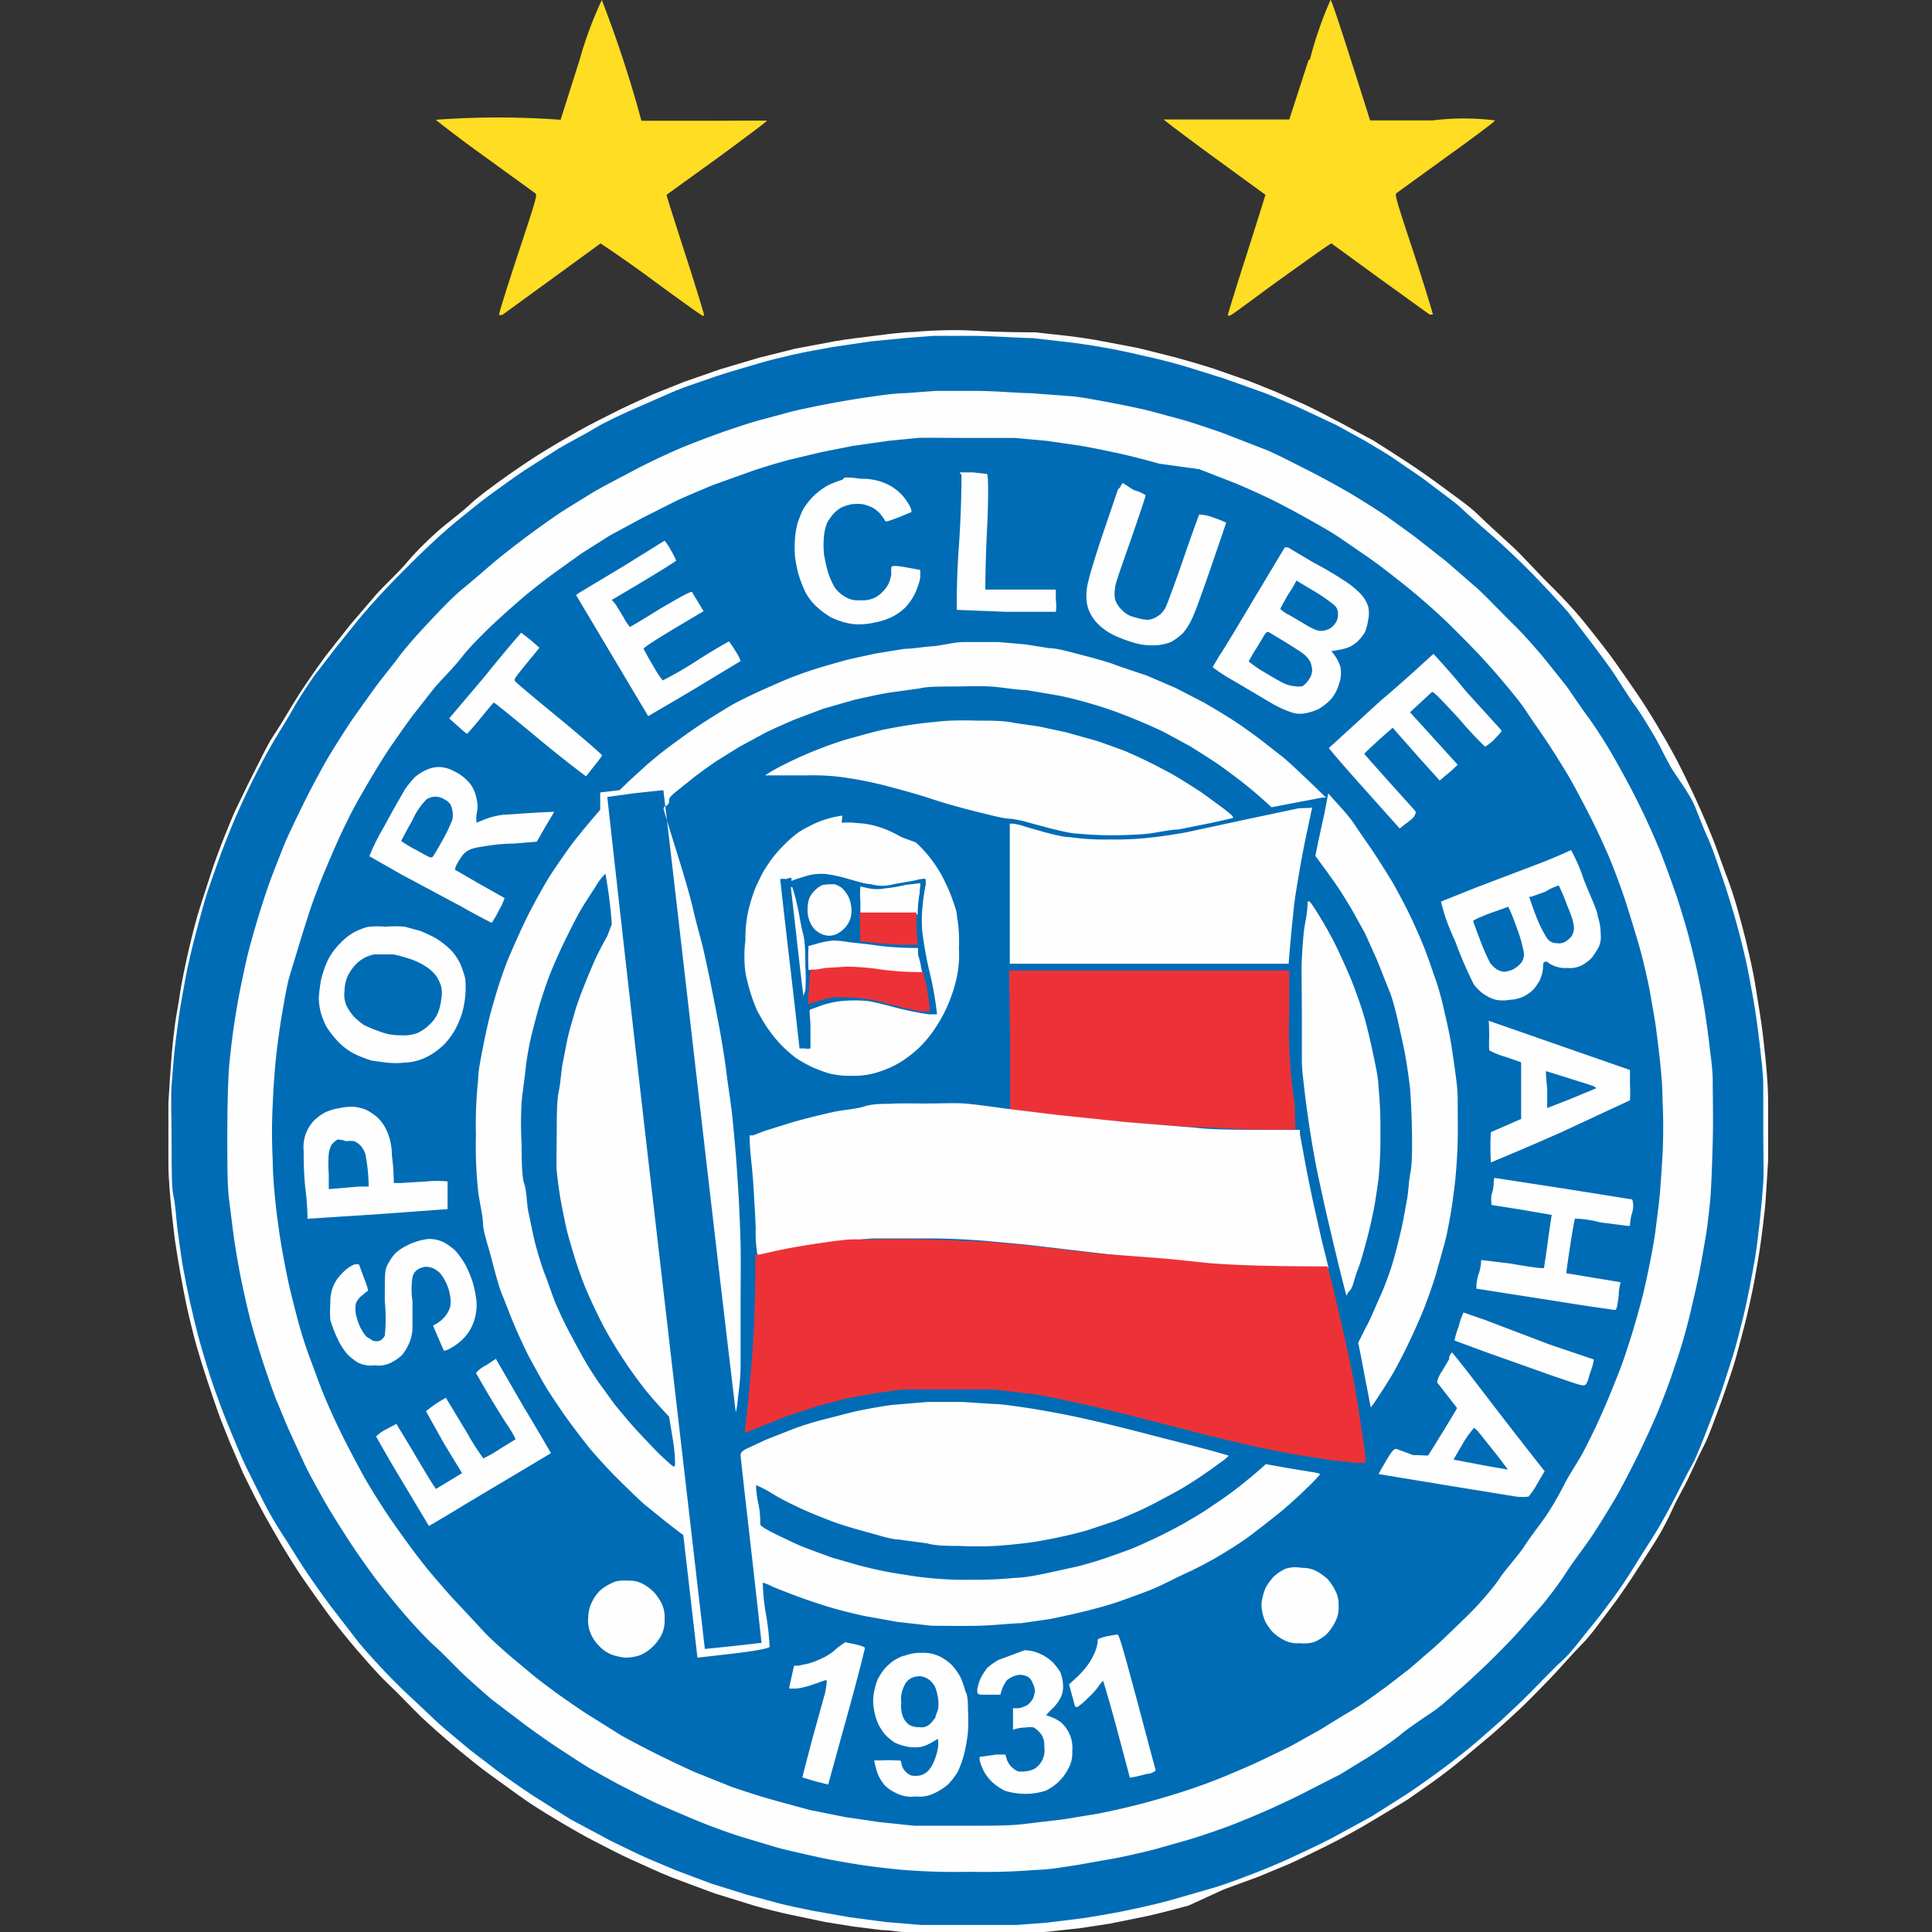
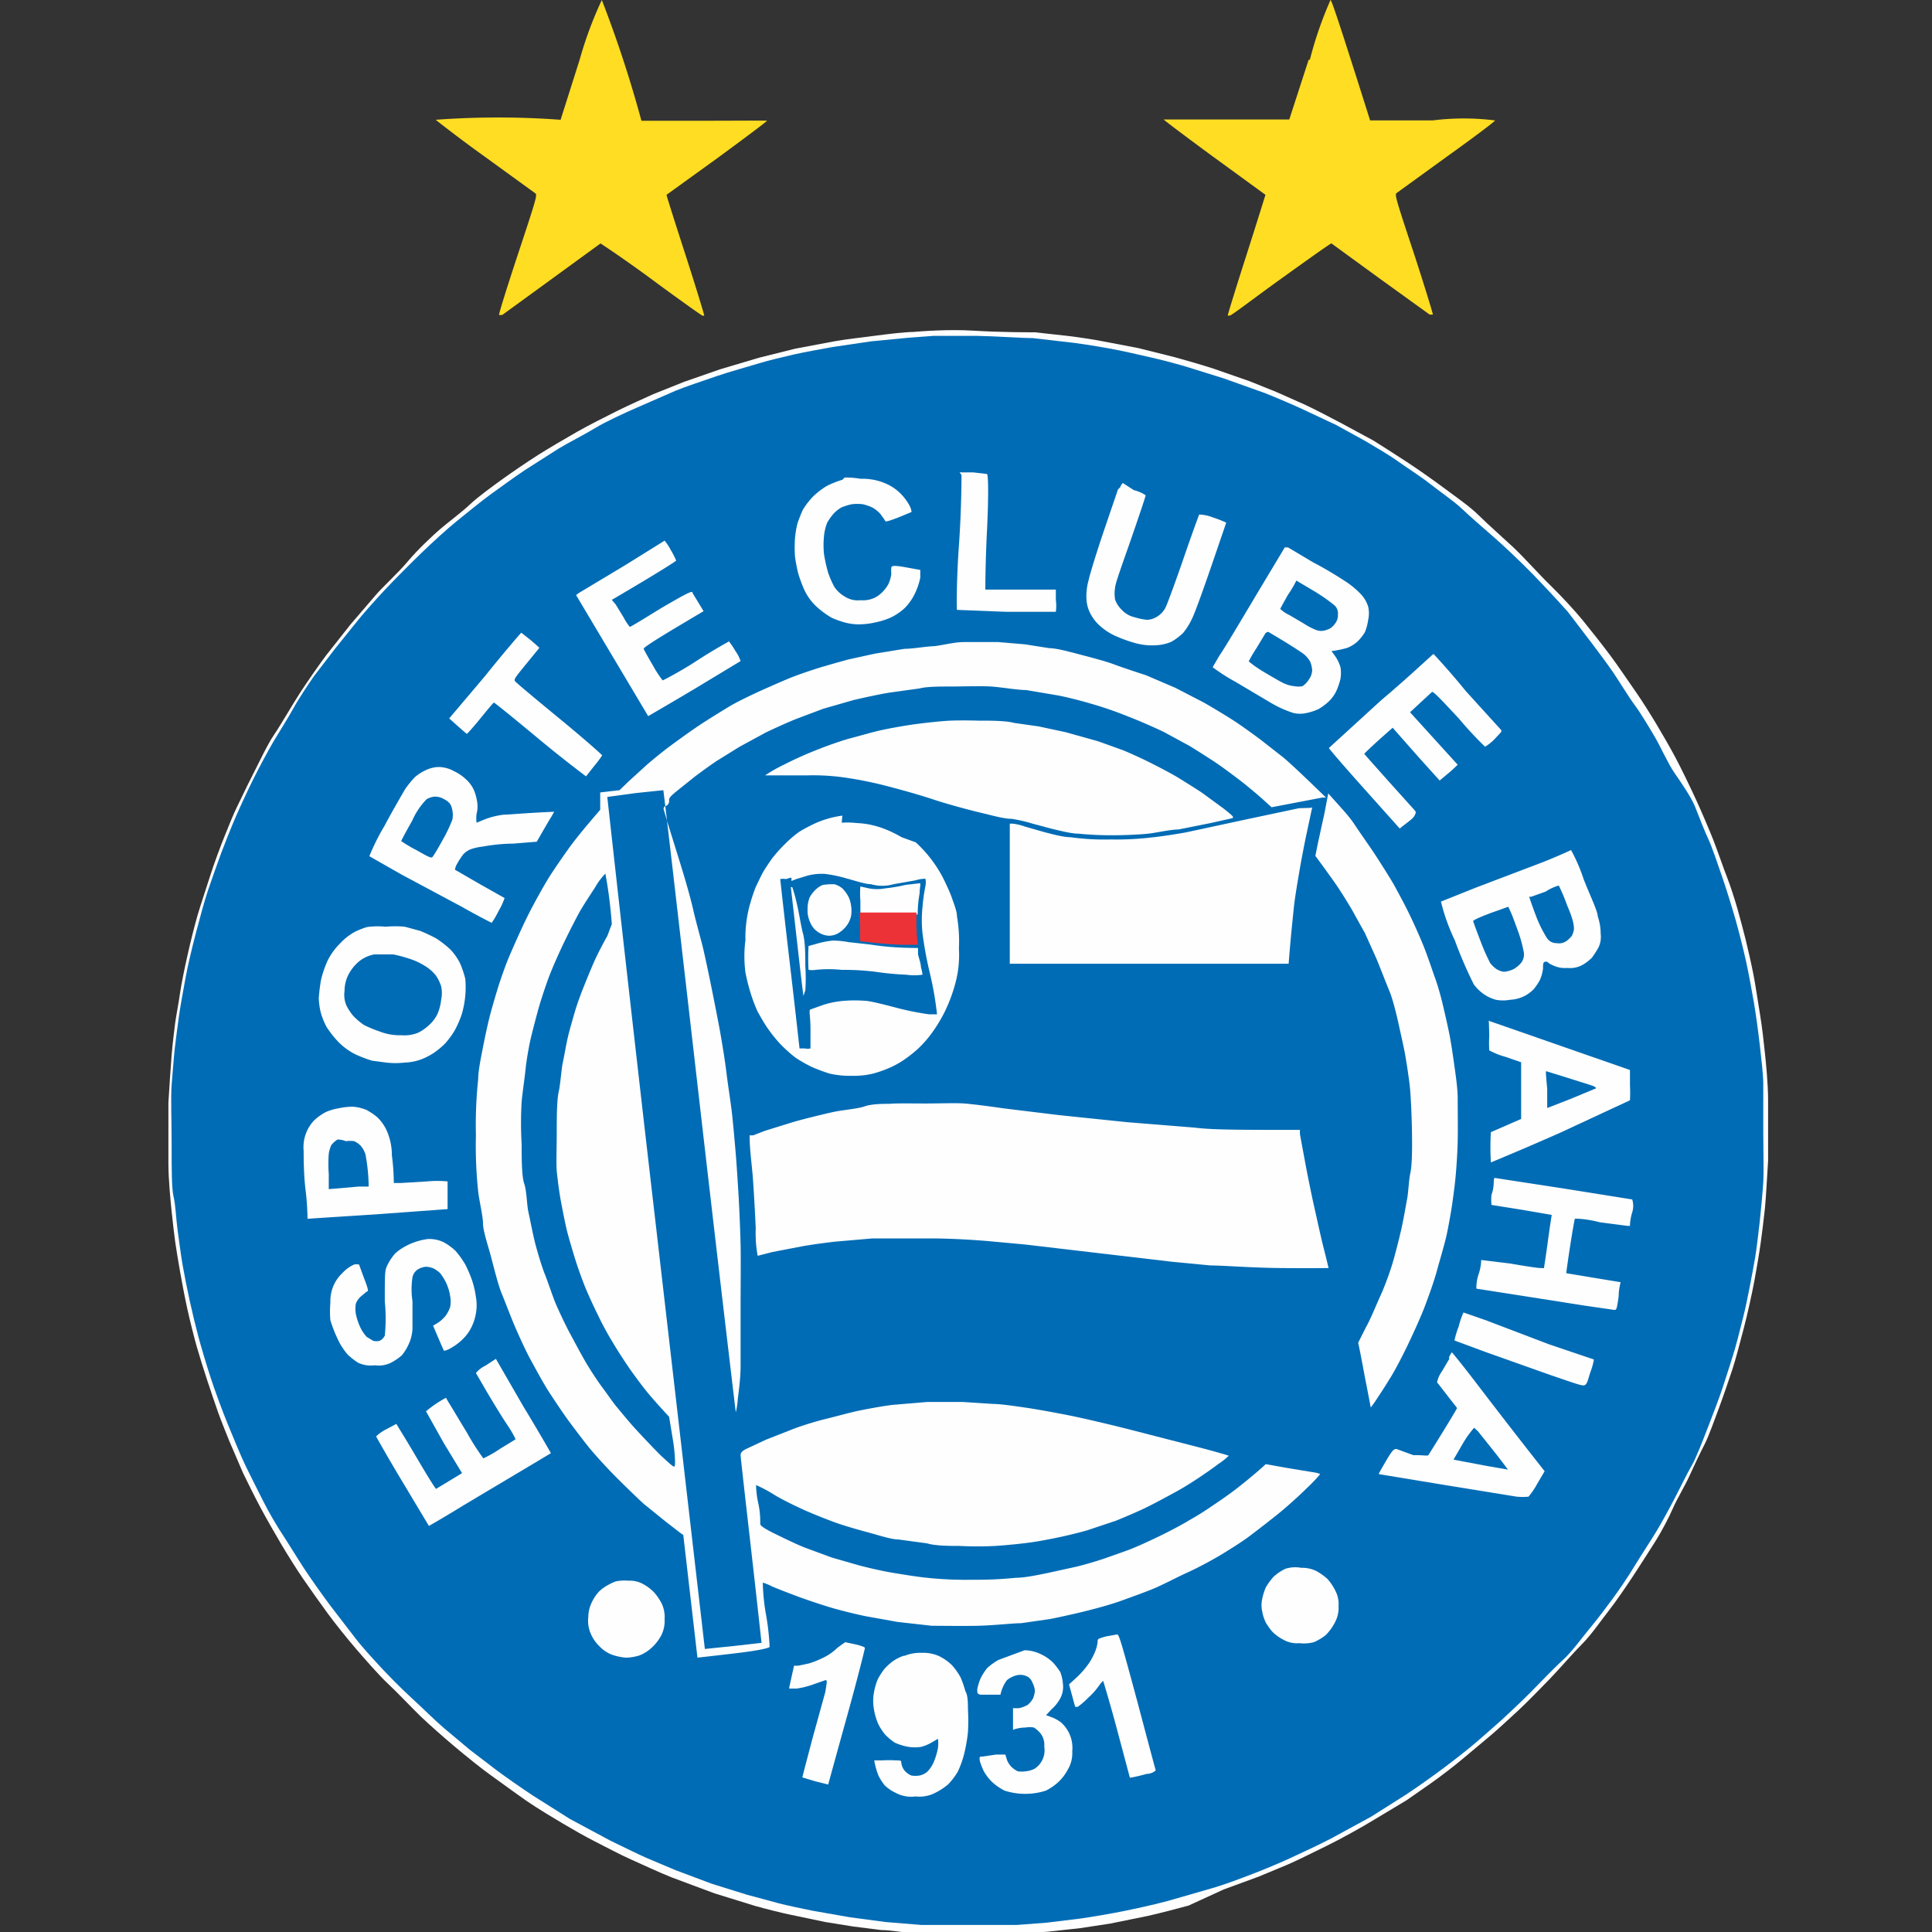
<svg xmlns="http://www.w3.org/2000/svg" width="60" height="60" viewBox="0 0 60 60">
  <rect x="0" y="0" width="60" height="60" fill="#333333" stroke="none" />
  <defs>
    <style>.cls-1{fill:#fedd22;}.cls-2,.cls-4{fill:#fefefe;}.cls-3{fill:#006cb5;}.cls-4{fill-rule:evenodd;}.cls-5{fill:#ed3237;}</style>
  </defs>
  <g id="Bahia">
    <path class="cls-1" d="M18,1.86l-.59,1.86a26.4,26.4,0,0,0-3.88,0s.68.54,1.49,1.12L16.62,6c.07.05.06.1-.54,1.91-.33,1-.6,1.86-.58,1.87s.05,0,.1,0l1.54-1.12,1.51-1.1s.69.45,1.57,1.1,1.56,1.13,1.59,1.14.05,0,.06,0-.25-.86-.58-1.88-.6-1.87-.59-1.87l1.58-1.14c.86-.63,1.55-1.15,1.54-1.16s-.9,0-2,0H19.92A37.38,37.38,0,0,0,18.69,0,12,12,0,0,0,18,1.86Zm22.64,0-.6,1.85c-3,0-3.88,0-3.9,0s.68.53,1.54,1.16L39.3,6.05s-.26.84-.59,1.87-.59,1.87-.58,1.88,0,0,.06,0,.74-.53,1.59-1.14,1.55-1.11,1.57-1.1l1.51,1.1L44.4,9.77c.05,0,.09,0,.1,0s-.25-.86-.58-1.87c-.6-1.81-.61-1.86-.54-1.91l1.56-1.13c.81-.58,1.49-1.09,1.49-1.12a7.75,7.75,0,0,0-1.94,0H42.55C41.54.54,41.35,0,41.32,0A11.87,11.87,0,0,0,40.68,1.85Z" />
    <path class="cls-2" d="M28.35,10.31c-.24,0-.74.06-1.12.11s-1,.12-1.32.18l-1.22.23-1.12.28-1.21.36-1.12.39-.95.38c-.26.12-.76.34-1.1.51s-.9.45-1.25.65-.9.52-1.23.73-.83.55-1.12.76-.76.55-1,.78-.7.57-.93.77-.69.63-1,1-.79.8-1,1.05l-.78.91-.75.95c-.21.28-.58.81-.82,1.18s-.6,1-.8,1.29-.49.91-.67,1.26-.4.82-.49,1-.26.6-.38.9-.32.83-.43,1.18-.3.91-.4,1.25-.24.91-.32,1.27-.19.88-.23,1.17-.12.7-.15.92-.08.65-.11,1-.07,1-.1,1.48c0,.72,0,1.16,0,1.88,0,.52.07,1.19.1,1.49s.08.72.11.94.1.63.15.92.15.82.23,1.18.21.88.29,1.16.23.76.33,1.06.25.75.34,1,.24.62.34.87l.43,1c.14.29.38.77.54,1.07s.45.81.64,1.13.49.8.69,1.09.54.77.76,1.07.62.8.88,1.1.69.8,1,1.09.73.74,1,1,.76.69,1.07.95.8.66,1.11.88.81.59,1.13.81.82.52,1.09.68.72.42,1,.56.78.41,1.12.56.91.42,1.27.56,1,.37,1.34.5l1.26.39c.32.09.83.22,1.13.28l1.05.22.87.14.87.11c.28,0,.72.08,1,.1l1.2.05c.39,0,1.09,0,1.57,0l1.41-.1,1-.11.92-.14,1.18-.24c.36-.08.93-.23,1.26-.32L38,58.68l1.09-.4.89-.37c.24-.1.78-.37,1.21-.58s1.1-.58,1.49-.82l1-.6.76-.53c.27-.19.73-.54,1-.77l.86-.72c.19-.16.56-.5.83-.75s.71-.7,1-1,.71-.79,1-1.08.62-.77.84-1.05.56-.78.77-1.1.51-.79.68-1.06.4-.7.53-1,.37-.69.51-1,.36-.77.48-1,.32-.79.45-1.14.31-.88.41-1.18.25-.88.36-1.3.25-1.06.32-1.43.16-.91.2-1.2.1-.77.13-1.06.07-1,.1-1.49c0-.72,0-1.16,0-1.88,0-.52-.07-1.19-.1-1.48s-.09-.83-.15-1.18-.14-.92-.21-1.27-.18-.83-.24-1.07-.17-.66-.25-.94-.23-.75-.33-1-.29-.81-.42-1.14-.37-.89-.54-1.26-.45-.95-.63-1.29-.46-.82-.61-1.07-.43-.7-.64-1-.56-.82-.8-1.14-.62-.8-.84-1.07-.66-.75-1-1.08S47.31,17.29,47,17s-.81-.73-1.08-1-.75-.6-1.07-.84-.86-.62-1.2-.84-.79-.51-1-.64l-1-.54c-.32-.17-.82-.43-1.12-.57l-.9-.4-.82-.33-1.12-.39c-.37-.12-.92-.28-1.22-.36l-1.12-.28-1.1-.21c-.29-.06-.79-.13-1.11-.17l-1-.11c-.23,0-1.08,0-1.89-.05S28.59,10.29,28.35,10.31Z" />
    <path class="cls-3" d="M29,10.43l-.8.06-1.14.11-1.22.18c-.34.06-.88.16-1.19.23s-.81.19-1.1.28-.88.25-1.29.39-1,.34-1.27.45l-1.19.52c-.37.16-1,.45-1.31.64s-.86.47-1.14.64l-1.05.67c-.3.2-.77.54-1.06.75s-.75.59-1.05.83-.79.69-1.11,1-.82.81-1.13,1.14-.7.77-.88,1l-.66.82L9.75,21c-.18.26-.47.69-.64,1s-.44.73-.6,1-.45.81-.63,1.17-.43.9-.56,1.2-.33.8-.45,1.12-.3.84-.41,1.16-.27.92-.38,1.34-.25,1-.32,1.39-.16.87-.2,1.16-.1.74-.13,1-.07.79-.1,1.16,0,1.11,0,1.85,0,1.37.06,1.61.08.7.12,1,.11.83.16,1.12.15.79.22,1.11.19.82.27,1.12.25.87.38,1.27.37,1.05.53,1.44.41,1,.56,1.31.41.82.56,1.12.42.76.58,1,.47.75.68,1.07.58.84.82,1.16.59.76.77,1,.52.61.75.86.66.69,1,1,.75.72,1,.93l.8.67.85.65c.27.2.77.55,1.12.78l1.14.72,1.25.67c.41.2.92.45,1.13.54l.9.38,1.12.42,1.09.34,1,.27c.27.07.75.17,1.05.23l1.14.2,1.12.15,1.1.09c.32,0,1,0,1.53,0s1.17,0,1.46,0l.92-.07,1.06-.13c.35-.05.93-.15,1.28-.22s1-.21,1.4-.32,1-.29,1.39-.4.91-.31,1.25-.44.87-.35,1.17-.49.89-.41,1.29-.62l1.23-.67,1.09-.69c.32-.21.84-.58,1.16-.82s.77-.59,1-.79.6-.52.81-.71.61-.57.89-.85.71-.74,1-1,.63-.74.85-1,.54-.69.71-.92.47-.67.67-1,.51-.8.68-1.08.43-.76.58-1.05.38-.76.52-1,.36-.82.5-1.18.36-.93.47-1.27.28-.86.37-1.17.2-.77.26-1,.15-.67.2-.93.13-.68.17-.92.1-.74.14-1.1.09-.91.11-1.23,0-1,0-1.52,0-1.2,0-1.52-.07-.87-.11-1.23-.12-.95-.18-1.3-.17-.95-.25-1.31-.22-.91-.31-1.23-.27-.91-.41-1.32-.34-1-.45-1.23-.29-.7-.41-1S52.2,24.29,52,24s-.43-.81-.6-1.1-.45-.76-.63-1-.47-.72-.66-1-.49-.68-.68-.93L48.69,19c-.23-.26-.72-.79-1.09-1.17s-.91-.89-1.21-1.15-.77-.67-1-.89-.75-.58-1-.78-.75-.52-1-.7-.73-.46-1-.62l-.89-.49-1-.47c-.32-.15-.86-.38-1.21-.52L38,11.75l-1.09-.34c-.29-.09-.74-.21-1-.27s-.77-.18-1.16-.26-1-.18-1.38-.23l-1.3-.15c-.35,0-1.14-.06-1.76-.07Z" />
-     <path class="cls-2" d="M29.06,12.14l-.94.07c-.37,0-.91.09-1.2.13s-.82.13-1.19.2-.9.18-1.18.25l-1.07.29c-.31.09-.85.27-1.21.4s-.91.34-1.21.47-.93.42-1.36.65-1.06.55-1.38.75-.79.48-1.05.66-.71.5-1,.72-.73.56-.94.74-.66.57-1,.85-.8.78-1.1,1.1-.68.75-.86,1-.53.66-.77,1-.61.84-.81,1.15-.5.78-.66,1.06-.49.89-.72,1.36S8.92,26,8.82,26.25s-.29.73-.41,1.05-.29.85-.39,1.18-.24.82-.31,1.1-.18.79-.25,1.14-.17.94-.22,1.31-.11.89-.13,1.17-.05,1-.05,2c0,1.15,0,1.63.06,2.1s.11.9.16,1.24.14.85.2,1.15.18.84.27,1.2.28,1,.43,1.45.34,1,.44,1.23.26.64.38.9.32.7.46,1,.41.78.6,1.12.54.89.76,1.23.6.88.84,1.2.65.82.9,1.11.68.76.95,1,.7.7.94.92.62.56.85.75l1,.76c.3.22.79.57,1.1.77s.73.48.94.6.65.37,1,.55.9.46,1.27.62.95.41,1.28.54.83.31,1.09.39.76.23,1.1.33,1,.24,1.35.32,1,.19,1.33.24.92.12,1.27.15a20.34,20.34,0,0,0,2.09.06,20.23,20.23,0,0,0,2.08-.06c.35,0,.91-.1,1.25-.15l1.24-.22c.35-.07.88-.19,1.18-.27l1.09-.31c.3-.09.83-.27,1.18-.4s.92-.37,1.28-.53.91-.42,1.21-.58l1-.51.88-.54c.28-.18.75-.49,1-.7s.72-.52,1-.71.58-.48.79-.66.61-.55.89-.82.69-.69.92-.94l.78-.88c.2-.24.53-.67.74-1s.56-.78.79-1.12.53-.84.7-1.12.48-.88.71-1.34.51-1.08.64-1.39.32-.8.42-1.09.25-.74.33-1,.2-.7.27-1,.19-.8.27-1.2.18-1,.22-1.23.1-.76.13-1.07.06-1.07.08-1.82,0-1.51,0-1.89-.07-.83-.1-1.1-.1-.79-.16-1.16-.17-.92-.24-1.23-.19-.81-.27-1.1-.24-.83-.36-1.18-.33-.93-.47-1.29-.38-.89-.52-1.19-.38-.77-.53-1.05-.41-.75-.59-1.05-.48-.76-.66-1-.47-.68-.65-.93l-.72-.9c-.22-.26-.62-.72-.91-1s-.77-.79-1.09-1.09l-1-.87-.94-.74c-.3-.22-.75-.55-1-.72s-.73-.47-1.05-.66-.94-.53-1.38-.75-1-.52-1.36-.65l-1.21-.47c-.36-.13-.91-.31-1.21-.4l-1.07-.29c-.28-.07-.81-.18-1.18-.25s-.9-.17-1.19-.2L32,12.21c-.35,0-1.1-.07-1.67-.07Z" />
    <path class="cls-3" d="M28.5,13.6l-.91.09-1.12.16-1,.2-1,.24c-.3.08-.8.23-1.12.34l-1.2.43c-.34.14-.86.36-1.16.5l-1.05.53-1,.54-.87.55-.92.66c-.28.21-.68.52-.89.7s-.62.54-.92.82-.77.75-1,1.05-.66.73-.84.94l-.69.88c-.21.28-.5.7-.66.93s-.4.62-.55.87-.4.68-.55.95-.39.76-.53,1.07-.35.8-.47,1.09-.29.74-.38,1-.24.74-.32,1S9.09,30,9,30.29s-.18.85-.24,1.19-.14.93-.18,1.29-.09,1-.11,1.52a17,17,0,0,0,0,1.75c0,.49.07,1.18.11,1.53s.12.9.18,1.24.16.86.23,1.16.2.81.29,1.14.24.79.32,1,.26.71.4,1.07.43,1,.64,1.42.52,1,.67,1.27.45.75.66,1.07.57.82.79,1.12.52.68.65.83.4.47.6.69.61.65.93,1,.74.71.95.89l.66.55c.14.12.45.35.68.52s.68.48,1,.69l1.07.67c.27.15.82.44,1.23.64s.95.46,1.21.56l1,.4c.3.1.84.28,1.2.38s.91.25,1.21.33l1.09.22,1.09.16,1.07.11c.27,0,1,0,1.64,0,.78,0,1.36,0,1.81-.06l1.18-.14,1.09-.18c.32-.06.89-.19,1.28-.29s1-.28,1.4-.41.94-.33,1.25-.46.81-.34,1.12-.49.76-.36,1-.49l.86-.48c.22-.14.66-.41,1-.61s.74-.51,1-.69l.75-.58.74-.64c.24-.21.71-.67,1.05-1s.81-.87,1-1.16.59-.72.77-1,.46-.64.63-.88.43-.68.59-1,.41-.69.55-.94.33-.64.44-.87.28-.62.39-.88.29-.71.4-1,.26-.76.35-1.05.23-.79.31-1.1.19-.83.25-1.14.14-.74.17-1,.08-.62.11-.89.07-.89.1-1.38a17.42,17.42,0,0,0,0-1.77c0-.49-.07-1.11-.1-1.37s-.08-.67-.11-.89-.11-.65-.17-1-.18-.86-.27-1.21-.29-1-.45-1.51-.39-1.11-.52-1.43-.39-.88-.58-1.26-.48-.93-.65-1.23-.49-.81-.7-1.13-.52-.75-.68-1-.46-.61-.66-.85-.61-.71-.89-1-.76-.78-1.06-1.06-.78-.7-1.08-.94-.78-.62-1.09-.84-.77-.53-1-.69-.67-.41-.92-.55-.74-.41-1.1-.59-.91-.43-1.23-.56l-1.13-.44L36,14.4c-.35-.1-.89-.24-1.21-.31s-.85-.18-1.19-.24l-1.1-.16-1-.09c-.28,0-1,0-1.58,0S28.72,13.59,28.5,13.6Z" />
    <path class="cls-2" d="M29.86,14.75c0,.09,0,1.07-.08,2.19s-.07,2-.06,2l1.52.06c1.34,0,1.52,0,1.55,0a1.36,1.36,0,0,0,0-.37v-.32c-.35,0-.84,0-1.32,0s-.87,0-.87,0,0-.81.05-1.79.05-1.79,0-1.8l-.43-.05-.42,0m-3.64.23a3,3,0,0,0-.48.19,2.46,2.46,0,0,0-.42.32,2.4,2.4,0,0,0-.32.41c-.06.12-.13.31-.17.42a2.86,2.86,0,0,0-.08.47,3.84,3.84,0,0,0,0,.58,4.83,4.83,0,0,0,.1.52,4.18,4.18,0,0,0,.19.51,1.65,1.65,0,0,0,.39.53,2.67,2.67,0,0,0,.45.33,2.86,2.86,0,0,0,.41.15,1.68,1.68,0,0,0,.45.06,2.34,2.34,0,0,0,.5-.06,2.26,2.26,0,0,0,.5-.16,1.76,1.76,0,0,0,.41-.28,1.66,1.66,0,0,0,.32-.45,2.11,2.11,0,0,0,.17-.5c0-.13,0-.24,0-.24l-.44-.08c-.33-.06-.44-.06-.46,0a1.3,1.3,0,0,0,0,.21,1.11,1.11,0,0,1-.09.31,1.08,1.08,0,0,1-.18.24.89.89,0,0,1-.24.18.84.84,0,0,1-.44.08.75.75,0,0,1-.49-.11,1,1,0,0,1-.32-.29,2.74,2.74,0,0,1-.2-.45,4.93,4.93,0,0,1-.13-.58,2.74,2.74,0,0,1,0-.56,1.52,1.52,0,0,1,.1-.42,1.79,1.79,0,0,1,.2-.28,1.06,1.06,0,0,1,.24-.19,1.74,1.74,0,0,1,.32-.1,1.4,1.4,0,0,1,.35,0,1.66,1.66,0,0,1,.29.1,1,1,0,0,1,.25.2c.05.07.12.16.14.2s0,.07.42-.09l.41-.17a.56.56,0,0,0-.07-.21,1.67,1.67,0,0,0-.26-.35,1.54,1.54,0,0,0-.36-.27,1.79,1.79,0,0,0-.89-.2A2.69,2.69,0,0,0,26.23,14.83Zm8.56.3-.44,1.29c-.22.65-.43,1.33-.47,1.52a1.85,1.85,0,0,0-.07.58,1.1,1.1,0,0,0,.11.44,1.35,1.35,0,0,0,.27.37,1.88,1.88,0,0,0,.5.34,4.39,4.39,0,0,0,.63.23,1.91,1.91,0,0,0,.62.07,1.38,1.38,0,0,0,.51-.11,1.88,1.88,0,0,0,.36-.27,2.1,2.1,0,0,0,.29-.47c.08-.16.34-.88.59-1.61s.46-1.34.46-1.35a3.7,3.7,0,0,0-.41-.16,1.23,1.23,0,0,0-.43-.09s-.23.62-.48,1.35-.5,1.4-.55,1.51a.69.69,0,0,1-.26.3.65.65,0,0,1-.32.11,1.92,1.92,0,0,1-.39-.08.76.76,0,0,1-.4-.23.8.8,0,0,1-.21-.32,1.14,1.14,0,0,1,0-.37c0-.12.25-.8.5-1.52s.45-1.32.45-1.35a1.23,1.23,0,0,0-.37-.16L34.87,15S34.81,15.06,34.79,15.13ZM19.37,17.58l-1.4.84-.08.06,2.24,3.76s.64-.37,1.43-.84L23,20.53a1.19,1.19,0,0,0-.16-.31,2.68,2.68,0,0,0-.2-.3s-.48.26-1,.6-1.05.61-1.06.61a3.11,3.11,0,0,1-.3-.46c-.15-.25-.28-.49-.29-.52s.24-.2.92-.61l.94-.56-.34-.56c0-.08-.06-.07-1,.48-.5.31-.93.57-.95.57a1.65,1.65,0,0,1-.19-.29l-.25-.41L19,18.63c1.57-.92,2-1.21,2-1.22a2.52,2.52,0,0,0-.17-.33,1.65,1.65,0,0,0-.19-.29S20.08,17.14,19.37,17.58ZM39,18.5c-.5.84-1,1.68-1.13,1.86l-.21.36a5.68,5.68,0,0,0,.7.45l1.13.67a3.42,3.42,0,0,0,.67.3.9.9,0,0,0,.43,0,1.69,1.69,0,0,0,.36-.12,1.78,1.78,0,0,0,.32-.24,1.11,1.11,0,0,0,.24-.34,2.17,2.17,0,0,0,.12-.36,1.17,1.17,0,0,0,0-.36,1.27,1.27,0,0,0-.17-.35l-.11-.15a3,3,0,0,0,.49-.1,1.08,1.08,0,0,0,.3-.18,1.42,1.42,0,0,0,.25-.31,1.64,1.64,0,0,0,.1-.38.93.93,0,0,0,0-.41,1,1,0,0,0-.22-.38,2.65,2.65,0,0,0-.48-.4c-.18-.12-.61-.39-1-.59L40,17,39.9,17" />
    <path class="cls-3" d="M40,18.47c-.13.23-.24.43-.24.44a1,1,0,0,0,.28.19l.46.27a2.09,2.09,0,0,0,.36.19.45.45,0,0,0,.34,0,.44.44,0,0,0,.25-.18.41.41,0,0,0,.1-.3.33.33,0,0,0-.13-.3,5.24,5.24,0,0,0-.64-.44l-.52-.31S40.16,18.24,40,18.47Zm-.69,1.18-.29.48a4.3,4.3,0,0,0-.24.41,3.46,3.46,0,0,0,.44.31c.25.15.54.32.65.37a1,1,0,0,0,.33.09.66.66,0,0,0,.25,0,.68.68,0,0,0,.2-.21.51.51,0,0,0,.1-.3.92.92,0,0,0-.06-.25.87.87,0,0,0-.18-.22c-.07-.06-.35-.24-.61-.4l-.5-.3S39.36,19.61,39.33,19.65Z" />
    <path class="cls-4" d="M16.19,19.65l.28.22c.15.13.28.24.28.25l-.4.49c-.36.44-.4.49-.35.55s.65.56,1.38,1.16,1.32,1.12,1.32,1.14a3.29,3.29,0,0,1-.24.32l-.26.33s-.66-.49-1.43-1.13-1.41-1.16-1.43-1.16-.2.22-.42.49-.41.48-.42.48-.14-.11-.55-.48L15.06,21C15.67,20.24,16.18,19.65,16.19,19.65Zm13.74.29c.31,0,.79,0,1.07,0l.83.07.76.12c.24,0,.69.13,1,.21s.79.21,1,.29.69.24,1,.34l.91.39.89.46c.26.15.68.4.94.57s.63.44.83.59l.69.54c.18.15.55.49,1.33,1.25l-.12,0-1.57.3-.31-.28c-.17-.15-.48-.41-.69-.57s-.57-.43-.8-.58-.56-.36-.74-.47l-.81-.44c-.27-.13-.77-.35-1.11-.48a11.48,11.48,0,0,0-1.16-.4c-.3-.09-.74-.2-1-.25l-1-.17c-.28,0-.77-.09-1.1-.11s-.87,0-1.21,0-.79,0-1,.06l-.94.13c-.31.05-.81.16-1.11.23l-.94.27-.85.32c-.25.1-.67.29-.94.42l-.81.44-.71.44c-.21.14-.51.36-.67.48l-.55.44c-.22.18-.27.23-.26.32a.16.16,0,0,1-.1.16c-.05,0-.08.07-.07.1s.08.28.16.54.25.8.37,1.19.3,1,.39,1.4.24.91.31,1.21.19.87.27,1.27.2,1,.26,1.34.15.89.19,1.23.13.9.17,1.25.09.92.12,1.28.07,1,.09,1.34.05,1.05.06,1.49,0,1.29,0,1.9S23,42,23,42.42s-.07.86-.09,1.06a2.16,2.16,0,0,1-.06.38h0s-.52-4.35-1.13-9.66-1.11-9.65-1.12-9.66l-.86.09-.88.12s.66,6,1.5,13.23l1.53,13.23.88-.09.88-.1s-.14-1.29-.32-2.87S23,45.25,23,45.2s0-.12.19-.21l.6-.28.84-.33c.23-.09.67-.23,1-.31s.79-.21,1.09-.27.74-.14,1-.17l1.07-.09c.35,0,.85,0,1.12,0l.92.06c.24,0,.71.07,1.05.12s.94.16,1.34.24,1.26.28,1.92.45l2.1.54c.5.13.91.25.92.26a2.13,2.13,0,0,1-.33.26c-.18.14-.46.33-.61.43s-.43.28-.63.39-.62.34-.94.5-.78.35-1,.44l-.87.29c-.23.07-.61.16-.84.21s-.64.13-.92.17-.78.09-1.1.11a10.84,10.84,0,0,1-1.13,0c-.29,0-.74,0-1-.08l-.89-.12c-.22,0-.64-.14-.94-.22s-.75-.21-1-.3-.68-.26-.95-.38-.75-.35-1-.51a4.17,4.17,0,0,0-.53-.28s0,.26.07.57.06.6.06.64.08.12.47.31.66.32.91.42l.84.31.87.25c.27.07.7.17,1,.22s.73.12,1,.15a11.38,11.38,0,0,0,1.51.07A11.76,11.76,0,0,0,31.54,49c.3,0,.75-.1,1-.15l.91-.2c.24-.06.62-.17.85-.25s.57-.2.76-.27.61-.26.92-.41.75-.38.94-.5a8.92,8.92,0,0,0,.78-.49c.23-.15.58-.4.78-.56s.47-.37.83-.7l.67.12.85.14a.57.57,0,0,1,.17.05,4.93,4.93,0,0,1-.42.44c-.22.22-.62.58-.88.79s-.66.52-.9.7-.64.43-.89.58-.67.38-1,.53-.73.36-1,.48-.78.3-1.11.42-.86.26-1.19.34-.79.18-1,.22l-.9.13c-.26,0-.86.07-1.34.08s-1.09,0-1.43,0l-1.07-.12-1-.18c-.29-.06-.78-.18-1.08-.27s-.78-.25-1.07-.36-.63-.24-.76-.3a1.54,1.54,0,0,0-.27-.11s0,.45.1,1,.11,1,.11,1-.07.08-1.11.2l-1.13.13-.44-3.81-.1-.07-.44-.34L20,46.71c-.19-.17-.58-.55-.87-.84s-.67-.71-.84-.92-.45-.58-.62-.81-.45-.65-.62-.91-.41-.71-.57-1-.38-.78-.5-1.06-.3-.76-.4-1-.24-.79-.32-1.1S15,38.23,15,38s-.12-.72-.15-1a13.36,13.36,0,0,1-.07-1.74,13.47,13.47,0,0,1,.07-1.74c0-.28.1-.74.15-1s.14-.68.2-.92.18-.65.26-.91.24-.72.36-1,.38-.87.57-1.25.48-.9.64-1.16.44-.66.61-.9.47-.62,1-1.23l0-.27c0-.22,0-.26,0-.27l.6-.07.29-.28.56-.51c.15-.13.44-.37.64-.52s.61-.45.92-.66.77-.49,1-.63.71-.37,1-.5.74-.33,1-.43.68-.24.92-.31.59-.17.78-.22l.82-.18.92-.15c.25,0,.64-.07.87-.08S29.62,19.94,29.93,19.94Zm14.59.37s.49.52,1,1.15l1.09,1.2c.05.06,0,.08-.2.3a1.47,1.47,0,0,1-.29.23,11.61,11.61,0,0,1-.81-.87c-.62-.67-.8-.85-.84-.83l-.68.63,1.48,1.63-.19.18-.37.31-.64-.71-.82-.93-.44.39c-.24.22-.44.41-.44.42s.34.39.75.85l.81.9c.05.06.05.07,0,.17s-.19.18-.46.4l-1.1-1.23c-.61-.68-1.1-1.25-1.1-1.27l1.62-1.48C43.78,21,44.51,20.3,44.52,20.31ZM30.38,22.38c.36,0,.86,0,1.11.07l.77.11.84.18,1,.28.78.28c.17.07.55.24.83.38s.7.36.91.49.53.33.71.45l.67.49c.29.23.33.27.27.3l-.67.15-1,.2c-.25,0-.67.1-.94.13s-.77.05-1.12.05a10.41,10.41,0,0,1-1.05-.05c-.23,0-.6-.1-.82-.15l-.6-.16a4.61,4.61,0,0,0-.65-.15c-.25,0-.66-.12-.92-.18s-1-.25-1.54-.43-1.3-.38-1.58-.45-.72-.16-1-.2a6.84,6.84,0,0,0-1.3-.09c-.46,0-.95,0-1.1,0s-.27,0-.22,0a5,5,0,0,1,.6-.34,11.47,11.47,0,0,1,1.08-.48c.3-.12.73-.27,1-.34s.64-.18.91-.24.72-.14,1-.18.74-.09,1-.11S30,22.37,30.38,22.38ZM13.61,23.82a1,1,0,0,1,.49.13,1.42,1.42,0,0,1,.39.27,1,1,0,0,1,.21.28,1.25,1.25,0,0,1,.1.31.94.94,0,0,1,0,.47,1.05,1.05,0,0,0,0,.27l.27-.11a2.46,2.46,0,0,1,.58-.14c.18,0,.61-.05,1.56-.09l-.09.16c-.06.09-.18.3-.45.77l-.74.06c-.41,0-.83.07-.93.09a1.86,1.86,0,0,0-.34.07.62.62,0,0,0-.27.17,2.08,2.08,0,0,0-.19.29.47.47,0,0,0-.07.19l.76.44.78.44a2.05,2.05,0,0,1-.18.39,2.91,2.91,0,0,1-.22.38s-.44-.22-.93-.5l-1.87-1-1-.57a6.83,6.83,0,0,1,.47-.94c.27-.51.56-1,.64-1.14a3,3,0,0,1,.31-.38,1.46,1.46,0,0,1,.35-.22A1,1,0,0,1,13.61,23.82Z" />
    <path class="cls-3" d="M13.25,24.82a2.21,2.21,0,0,0-.45.67c-.19.33-.34.62-.34.63a3.93,3.93,0,0,0,.47.28c.46.26.47.26.52.19s.17-.27.3-.51a4.49,4.49,0,0,0,.3-.63.78.78,0,0,0,0-.28A1,1,0,0,0,14,25a.46.46,0,0,0-.19-.17.56.56,0,0,0-.31-.09A.6.6,0,0,0,13.25,24.82Z" />
    <path class="cls-2" d="M41.12,25.32c-.06.25-.14.64-.19.86l-.08.4c.39.53.62.85.75,1.05s.33.52.44.72.27.49.35.63l.36.8c.12.29.3.76.4,1s.22.72.28,1,.15.66.2.93.12.74.15,1,.06.87.07,1.43,0,1.06-.05,1.29-.06.59-.1.8-.11.63-.18.94-.19.78-.27,1.05-.25.74-.37,1-.33.78-.46,1l-.24.48c.11.51.19,1,.26,1.33l.13.68a3.6,3.6,0,0,0,.23-.33c.13-.19.31-.48.42-.66s.32-.58.47-.89.39-.83.52-1.16.32-.86.41-1.19.24-.83.3-1.1.13-.67.16-.86.08-.56.11-.83.07-.82.08-1.23,0-1,0-1.34-.07-.78-.1-1-.09-.64-.14-.91-.15-.7-.22-1-.17-.64-.24-.83-.21-.62-.34-.95-.36-.84-.51-1.14-.35-.67-.44-.83-.33-.54-.53-.85-.51-.74-.68-1-.42-.52-.56-.68l-.26-.29m-.91.46-1.65.35-1.86.4c-.27.05-.72.12-1,.15a9.45,9.45,0,0,1-1.34.07,7.6,7.6,0,0,1-1.25-.07c-.22,0-.58-.1-.78-.15l-.63-.18a1.71,1.71,0,0,0-.37-.09h-.1c0,3.18,0,4.16,0,4.23l0,.12h8.66c.07-.91.13-1.42.16-1.73s.12-.82.17-1.12.16-.88.24-1.25.15-.71.16-.74,0,0-.09,0Zm-14.18.23a3,3,0,0,0-.5.11,2.88,2.88,0,0,0-.47.19,4.32,4.32,0,0,0-.38.21,3.68,3.68,0,0,0-.41.35,4.65,4.65,0,0,0-.43.48c-.09.13-.22.32-.28.43s-.16.32-.23.47a5.9,5.9,0,0,0-.2.63,3.83,3.83,0,0,0-.11,1,3.88,3.88,0,0,0,0,1,6,6,0,0,0,.17.67,4.89,4.89,0,0,0,.21.55c.07.12.19.34.28.47a4.62,4.62,0,0,0,.42.53,4.4,4.4,0,0,0,.48.43,4.51,4.51,0,0,0,.49.28,5.37,5.37,0,0,0,.56.21,2.77,2.77,0,0,0,.69.07,2.55,2.55,0,0,0,.67-.07,3.82,3.82,0,0,0,.51-.18,2.85,2.85,0,0,0,.45-.25,4.26,4.26,0,0,0,.43-.34,3.58,3.58,0,0,0,.43-.49,4.7,4.7,0,0,0,.41-.68,4.87,4.87,0,0,0,.31-.83,3.33,3.33,0,0,0,.12-1.11,4.59,4.59,0,0,0-.06-1c0-.17-.11-.43-.16-.58s-.18-.43-.28-.63a4,4,0,0,0-.84-1.09L28,26a4,4,0,0,0-.51-.25,3,3,0,0,0-.47-.14,2.84,2.84,0,0,0-.42-.05A2.51,2.51,0,0,0,26.14,25.55ZM47.85,26.8l-2,.76L44.75,28a6.13,6.13,0,0,0,.43,1.2,13,13,0,0,0,.59,1.37,1.34,1.34,0,0,0,.32.31,1.22,1.22,0,0,0,.37.17,1.2,1.2,0,0,0,.43,0,1.14,1.14,0,0,0,.44-.11,1.11,1.11,0,0,0,.3-.22,1.73,1.73,0,0,0,.19-.28,1.26,1.26,0,0,0,.1-.36c0-.13,0-.21.07-.21a.08.08,0,0,1,.06,0,.56.56,0,0,0,.18.11.84.84,0,0,0,.44.08.81.81,0,0,0,.47-.09,1.4,1.4,0,0,0,.3-.23,3.28,3.28,0,0,0,.2-.31.76.76,0,0,0,.07-.43,1.65,1.65,0,0,0-.09-.54c0-.16-.25-.67-.44-1.16a5.23,5.23,0,0,0-.39-.9S48.34,26.61,47.85,26.8Z" />
    <path class="cls-3" d="M18.48,27.56c-.17.26-.39.6-.48.76s-.3.57-.47.92-.39.85-.49,1.12-.24.69-.31.94-.18.67-.24.92-.14.7-.17,1-.1.75-.12,1a11,11,0,0,0,0,1.31c0,.41,0,1,.08,1.23s.08.66.13.88.13.65.2.93.21.75.31,1,.25.71.34.92.28.62.43.9.38.71.51.93.35.56.5.76.34.48.45.61.36.44.57.67.56.6.79.83c.42.39.44.4.45.31s0-.43-.07-.83L20.78,44c-.36-.39-.59-.65-.74-.84s-.38-.5-.51-.69-.36-.54-.5-.78a9.27,9.27,0,0,1-.47-.87c-.12-.24-.29-.61-.38-.83s-.22-.58-.29-.8-.19-.62-.26-.88-.16-.74-.21-1-.11-.73-.13-.95,0-.76,0-1.18,0-1,.06-1.27.08-.69.13-.92.11-.59.16-.8.15-.55.21-.76.18-.54.26-.74.23-.57.34-.82.3-.61.41-.8L19,28.7a13.77,13.77,0,0,0-.2-1.57A2.14,2.14,0,0,0,18.48,27.56Zm6.61-.37-.36.11-.15.06s0,0,0-.06,0-.05-.17,0a.57.57,0,0,0-.18,0s.13,1.18.3,2.63.3,2.63.3,2.63H25a.34.34,0,0,0,.17,0s0-.18,0-.6-.06-.59,0-.61l.39-.14a2.83,2.83,0,0,1,.67-.13,4.19,4.19,0,0,1,.62,0c.16,0,.62.12,1,.22a8.84,8.84,0,0,0,1,.2l.25,0a10.29,10.29,0,0,0-.23-1.31,11.45,11.45,0,0,1-.22-1.2,3.84,3.84,0,0,1,0-.83,5.44,5.44,0,0,1,.09-.64.6.6,0,0,0,0-.23,1.12,1.12,0,0,0-.31.05l-.68.12a1.27,1.27,0,0,1-.7,0c-.18,0-.53-.12-.76-.18a4.24,4.24,0,0,0-.67-.14A1.75,1.75,0,0,0,25.09,27.19Z" />
    <path class="cls-2" d="M28.13,27.48a5.19,5.19,0,0,1-.65.11,1.35,1.35,0,0,1-.49,0l-.27-.06a2.59,2.59,0,0,0,0,.44v.43h1.78a3.72,3.72,0,0,1,.06-.66c0-.19.05-.32,0-.31Zm-2.57,0a.67.67,0,0,0-.24.16.89.89,0,0,0-.18.24,1,1,0,0,0-.06.36.86.86,0,0,0,.07.38.76.76,0,0,0,.14.23.78.78,0,0,0,.19.14.68.68,0,0,0,.25.07A.59.59,0,0,0,26,29a.92.92,0,0,0,.26-.21.78.78,0,0,0,.17-.34,1,1,0,0,0,0-.33.89.89,0,0,0-.09-.29,1.08,1.08,0,0,0-.18-.24.67.67,0,0,0-.25-.13l-.15,0Zm-1,.07s.09.78.19,1.67.19,1.65.2,1.69,0,0,.06-.15a5.68,5.68,0,0,0,0-.76c0-.31,0-.74-.07-1s-.12-.63-.19-.92a4.7,4.7,0,0,0-.16-.57S24.6,27.53,24.6,27.55Z" />
    <path class="cls-3" d="M48,27.69l-.45.16s-.06,0-.06,0,.09.28.21.59a3.89,3.89,0,0,0,.34.69.35.35,0,0,0,.3.16.41.41,0,0,0,.3-.06.88.88,0,0,0,.17-.16.58.58,0,0,0,.07-.21c0-.1,0-.25-.21-.74a6.07,6.07,0,0,0-.26-.62A1.51,1.51,0,0,0,48,27.69Z" />
-     <path class="cls-2" d="M40.61,28s0,.3-.07.63-.09.85-.11,1.14,0,1,0,1.6,0,1.28,0,1.56.06.74.09,1,.1.77.15,1.1.15.92.23,1.31.23,1.08.34,1.55.28,1.19.38,1.59.19.75.2.76,0-.06.1-.16.14-.38.24-.63.22-.7.3-1,.17-.71.21-.92.1-.62.14-.91a13,13,0,0,0,.06-1.44,12.69,12.69,0,0,0-.06-1.43c0-.28-.12-.79-.19-1.13s-.19-.83-.27-1.1-.24-.72-.35-1-.31-.72-.44-1-.35-.68-.5-.93-.31-.5-.36-.56S40.61,28,40.61,28Z" />
    <path class="cls-3" d="M46.28,28.36c-.34.13-.54.22-.53.25s.11.31.23.62a6.19,6.19,0,0,0,.3.68.91.91,0,0,0,.2.19.58.58,0,0,0,.23.08A.88.88,0,0,0,47,30.1a.87.87,0,0,0,.25-.21.43.43,0,0,0,.07-.33,4,4,0,0,0-.18-.65c-.09-.25-.19-.52-.23-.6l-.07-.15" />
    <path class="cls-5" d="M26.71,28.8v.43c.56.07,1,.1,1.27.11l.53,0a4.34,4.34,0,0,1-.05-.63v-.37H26.7" />
    <path class="cls-2" d="M11.4,28.79a2.3,2.3,0,0,0-.38.15,1.78,1.78,0,0,0-.45.35,2.06,2.06,0,0,0-.39.53,3.36,3.36,0,0,0-.21.61A5.29,5.29,0,0,0,9.9,31a2.22,2.22,0,0,0,.06.44,2.35,2.35,0,0,0,.18.45,3.19,3.19,0,0,0,.38.48,2,2,0,0,0,.51.37,4.24,4.24,0,0,0,.52.2L12,33a2.46,2.46,0,0,0,.56,0,1.65,1.65,0,0,0,.52-.1,2.05,2.05,0,0,0,.39-.2,2.45,2.45,0,0,0,.35-.29,2.63,2.63,0,0,0,.29-.39,3.13,3.13,0,0,0,.23-.52,3,3,0,0,0,.11-.58,2.9,2.9,0,0,0,0-.52,3,3,0,0,0-.17-.5A1.9,1.9,0,0,0,14,29.5a3,3,0,0,0-.46-.36,5.23,5.23,0,0,0-.49-.23l-.48-.13a3.27,3.27,0,0,0-.59,0A2.57,2.57,0,0,0,11.4,28.79Zm14.47.42a2.71,2.71,0,0,0-.51.1l-.25.07a6.42,6.42,0,0,0,0,.74.7.7,0,0,0,.22,0,3.93,3.93,0,0,1,.81,0,7.83,7.83,0,0,1,1.05.06,9,9,0,0,0,.95.09,1.74,1.74,0,0,0,.51,0,1.67,1.67,0,0,0-.05-.24c0-.11-.07-.29-.09-.4l0-.19c-.85,0-1.29-.08-1.51-.11l-.64-.07A2.79,2.79,0,0,0,25.87,29.21Z" />
    <path class="cls-3" d="M11.62,29.64a1.11,1.11,0,0,0-.29.1,1.08,1.08,0,0,0-.28.21,1.39,1.39,0,0,0-.24.34,1.14,1.14,0,0,0-.11.49.83.83,0,0,0,.06.45,1.57,1.57,0,0,0,.23.34,2.25,2.25,0,0,0,.31.26,3.69,3.69,0,0,0,.48.2,1.71,1.71,0,0,0,.69.12,1.12,1.12,0,0,0,.52-.08,1.42,1.42,0,0,0,.34-.24,1.1,1.1,0,0,0,.26-.35,1.51,1.51,0,0,0,.11-.43,1,1,0,0,0,0-.42,1.26,1.26,0,0,0-.16-.33,1.28,1.28,0,0,0-.34-.3,2.07,2.07,0,0,0-.5-.23,4,4,0,0,0-.49-.13l-.3,0Z" />
-     <path class="cls-5" d="M25.64,30.06l-.29.05-.18,0c-.07.82-.08,1.07-.08,1.07a1.67,1.67,0,0,0,.28-.08,3.29,3.29,0,0,1,.5-.12,2.49,2.49,0,0,1,.47,0,3,3,0,0,1,.56.05c.18,0,.58.12.89.2s.67.16.8.18l.28,0s0-.05,0-.11a3.85,3.85,0,0,0-.07-.48c0-.2-.09-.43-.11-.5l0-.13c-.83,0-1.24-.07-1.45-.1a7.89,7.89,0,0,0-.94-.07Zm5.73,2.24v2.15l.71.09,1.27.15,1.83.18L37,35c.46,0,1.38.07,2,.08s1.2,0,1.22,0,0-.16,0-.5-.09-.77-.12-1.12a14.71,14.71,0,0,1-.06-2V30.14h-8.7" />
    <path class="cls-2" d="M46.25,32.16a4.32,4.32,0,0,0,0,.46,2.34,2.34,0,0,0,.5.2l.49.17c0,.92,0,1.32,0,1.48v.28l-.94.41a8.16,8.16,0,0,0,0,.94s1-.41,2.17-.93l2.15-1a4.22,4.22,0,0,0,0-.47l0-.47-4.39-1.53C46.24,31.73,46.24,31.75,46.25,32.16Z" />
    <path class="cls-3" d="M48.05,33.82c0,.32,0,.58,0,.59l.72-.28.77-.32s.06,0,0-.05-.35-.12-.74-.25l-.77-.24C48,33.25,48,33.28,48.05,33.82Z" />
    <path class="cls-2" d="M27.63,34.28c-.2,0-.55,0-.78.08s-.69.11-1,.18-.89.21-1.23.31l-.87.27-.36.14-.11,0c0,.45.07.91.1,1.31s.07,1.11.09,1.58a3.83,3.83,0,0,0,.06.85l.47-.12.94-.18c.28-.05.73-.11,1-.14l1.16-.1c.41,0,1.08,0,1.77,0s1.41.05,1.78.08l1.19.11,2.3.27,2.3.27,1.16.11c.39,0,1.21.07,2.14.08s1.52,0,1.52,0-.07-.3-.15-.61-.21-.91-.3-1.31-.22-1.05-.29-1.43-.14-.75-.15-.82l0-.12c-1.83,0-2.73,0-3.26-.07L35,34.85l-2.12-.22-1.72-.21c-.41-.06-.95-.13-1.21-.15s-.8,0-1.21,0S27.83,34.26,27.63,34.28Zm-17.12.14a1.69,1.69,0,0,0-.4.12,1.72,1.72,0,0,0-.36.26,1.21,1.21,0,0,0-.32.94c0,.19,0,.74.06,1.22s.06.88.06.89l2.16-.14,2.19-.16s0-.17,0-.43,0-.42,0-.43a3.38,3.38,0,0,0-.64,0l-.82.05h-.21a6.67,6.67,0,0,0-.06-.86,1.89,1.89,0,0,0-.17-.79,1.35,1.35,0,0,0-.28-.39,1.85,1.85,0,0,0-.34-.23,1.36,1.36,0,0,0-.42-.1A2.1,2.1,0,0,0,10.51,34.42Z" />
    <path class="cls-3" d="M10.48,35.39a.79.79,0,0,0-.19.17,1,1,0,0,0-.08.27,4.24,4.24,0,0,0,0,.63l0,.47.93-.08.31,0a5.76,5.76,0,0,0-.1-1,.76.76,0,0,0-.16-.28.72.72,0,0,0-.19-.13,1,1,0,0,0-.26,0A.68.68,0,0,0,10.48,35.39Z" />
    <path class="cls-2" d="M46.39,36.67c0,.06,0,.26-.07.43a1.51,1.51,0,0,0,0,.32l.94.15.93.16s-.06.37-.12.82-.12.82-.12.83,0,0-.1,0-.49-.06-.95-.14L46,39.13s0,.21-.08.44-.07.44-.07.45l1.28.2,2.1.33.9.13c.07,0,.08,0,.14-.43,0-.23.06-.42.06-.43l-.85-.14-.84-.14s.05-.38.12-.83.14-.85.15-.86.36,0,.78.11l.85.11s.08,0,.08,0,0-.2.07-.42,0-.39,0-.4l-2.13-.34-2.15-.33S46.4,36.6,46.39,36.67Z" />
-     <path class="cls-5" d="M27.18,38.49l-.68,0c-.27,0-.79.08-1.13.13s-.87.14-1.15.2l-.63.14-.13,0c0,1.86-.07,2.74-.1,3.15s-.09,1.06-.13,1.45-.08.75-.09.82,0,.12,0,.12l.37-.15.87-.35,1-.33.91-.24.87-.16.86-.12c.23,0,.86,0,1.4,0s1.18,0,1.43,0l1,.12c.28,0,.89.15,1.34.24s1.35.3,2,.47l2.1.54c.5.13,1.23.3,1.63.39s1,.21,1.36.27l1.08.17.75.08.3,0c0-.26-.07-.64-.12-1s-.15-1-.22-1.39-.21-1.06-.31-1.5-.26-1.12-.35-1.5l-.18-.71c-2.35,0-3.25-.07-3.65-.1l-1.36-.14L34,38.92l-2.14-.25-1.19-.11c-.4,0-1.22-.06-2-.07S27.26,38.48,27.18,38.49Z" />
    <path class="cls-2" d="M12.87,38.58a1.75,1.75,0,0,0-.27.12,1.5,1.5,0,0,0-.33.23,1.69,1.69,0,0,0-.23.34c-.09.19-.09.2-.09,1.15a5.15,5.15,0,0,1,0,1.06.35.35,0,0,1-.16.16.41.41,0,0,1-.2,0l-.2-.12a1.18,1.18,0,0,1-.21-.32,1.85,1.85,0,0,1-.13-.4,1,1,0,0,1,0-.31.57.57,0,0,1,.16-.23l.18-.15c.06,0,.05-.07-.09-.43l-.15-.41a.47.47,0,0,0-.15,0,1.11,1.11,0,0,0-.37.27,1.16,1.16,0,0,0-.29.43,1.23,1.23,0,0,0-.08.49,3.1,3.1,0,0,0,0,.54,4.32,4.32,0,0,0,.22.57,2.06,2.06,0,0,0,.32.5,2.16,2.16,0,0,0,.32.25.92.92,0,0,0,.52.08.85.85,0,0,0,.54-.1,1.76,1.76,0,0,0,.3-.21,1.53,1.53,0,0,0,.21-.34,1.26,1.26,0,0,0,.12-.49c0-.15,0-.53,0-.85a2.43,2.43,0,0,1,0-.74.38.38,0,0,1,.17-.25.62.62,0,0,1,.24-.08.69.69,0,0,1,.24.05,1,1,0,0,1,.21.15,1.68,1.68,0,0,1,.19.31,1.52,1.52,0,0,1,.12.4.92.92,0,0,1,0,.34,1,1,0,0,1-.14.27,1,1,0,0,1-.24.22l-.15.09c.25.59.33.77.34.78a.61.61,0,0,0,.22-.09,1.64,1.64,0,0,0,.37-.28,1.32,1.32,0,0,0,.26-.36,1.55,1.55,0,0,0,.14-.43,1.46,1.46,0,0,0,0-.51,3,3,0,0,0-.12-.52,4.25,4.25,0,0,0-.21-.49,2.94,2.94,0,0,0-.3-.42,1.74,1.74,0,0,0-.37-.27,1,1,0,0,0-.5-.1A1.92,1.92,0,0,0,12.87,38.58ZM45.3,41.2a2.53,2.53,0,0,0-.13.43l1,.37,2,.71c.94.32,1,.35,1.07.29s.09-.22.16-.41a2,2,0,0,0,.1-.37l-1.39-.47L46.14,41l-.69-.24A2.34,2.34,0,0,0,45.3,41.2Zm-.29,1s-.13.22-.23.39a.87.87,0,0,0-.15.34l.32.41c.16.21.3.38.3.39s-.19.33-.43.72-.44.71-.46.74-.13,0-.47,0L43.37,45c-.07,0-.11,0-.32.36s-.23.4-.23.42,0,0,0,0l2,.33,2.28.37a1.86,1.86,0,0,0,.37,0,2.37,2.37,0,0,0,.27-.4l.23-.39c-1.11-1.41-1.75-2.25-2.14-2.76s-.73-.93-.74-.93S45,42.13,45,42.17Zm-29.93.21a.88.88,0,0,0-.3.23l.36.62c.19.32.47.78.62,1s.26.44.25.44l-.49.3a3.39,3.39,0,0,1-.51.29,7.42,7.42,0,0,1-.51-.8c-.27-.44-.52-.87-.57-.94l-.08-.14a3.47,3.47,0,0,0-.62.42l.56,1,.56.92-.81.49c-.1-.13-.37-.58-.67-1.09s-.56-.92-.56-.93l-.32.17a1.27,1.27,0,0,0-.31.22s.36.65.82,1.41l.82,1.37s.49-.28,1.09-.65l1.88-1.12.82-.49s-.37-.65-.85-1.44L15.4,42.2Z" />
    <path class="cls-3" d="M45.43,44.83l-.29.5,1,.19.69.12s-.19-.26-.42-.55l-.51-.64-.12-.11A3.2,3.2,0,0,0,45.43,44.83Z" />
    <path class="cls-2" d="M39.92,48.72a1.42,1.42,0,0,0-.37.25,1.93,1.93,0,0,0-.24.33,1.79,1.79,0,0,0-.11.35.9.9,0,0,0,0,.4,1.36,1.36,0,0,0,.11.34,2.12,2.12,0,0,0,.2.28,1.38,1.38,0,0,0,.36.26.85.85,0,0,0,.48.1A1.22,1.22,0,0,0,40.8,51a1.57,1.57,0,0,0,.37-.22,1.53,1.53,0,0,0,.29-.4.94.94,0,0,0,.11-.5.9.9,0,0,0-.1-.48,1.6,1.6,0,0,0-.25-.37,1.91,1.91,0,0,0-.34-.24,1,1,0,0,0-.47-.1A1,1,0,0,0,39.92,48.72Zm-20.79.39a1.56,1.56,0,0,0-.24.11,1.31,1.31,0,0,0-.28.2,1.29,1.29,0,0,0-.22.32,1.06,1.06,0,0,0-.12.48,1,1,0,0,0,.07.5,1.18,1.18,0,0,0,.27.4,1.05,1.05,0,0,0,.4.27,1.74,1.74,0,0,0,.43.09,1.48,1.48,0,0,0,.42-.07,1.22,1.22,0,0,0,.39-.25,1.42,1.42,0,0,0,.29-.38,1,1,0,0,0,.1-.49,1,1,0,0,0-.09-.49,1.69,1.69,0,0,0-.23-.34,1.37,1.37,0,0,0-.32-.25.85.85,0,0,0-.48-.12A1.4,1.4,0,0,0,19.13,49.11Zm15.22,1.71c-.25.07-.27.08-.26.16a1.29,1.29,0,0,1-.06.26,2,2,0,0,1-.21.41,2.67,2.67,0,0,1-.39.45l-.23.21c.14.51.18.67.19.69a.1.1,0,0,0,.09,0,2.21,2.21,0,0,0,.31-.27,2.17,2.17,0,0,0,.34-.38.79.79,0,0,1,.13-.15s.21.68.43,1.51l.4,1.5a4.87,4.87,0,0,0,.52-.12c.16,0,.29-.1.28-.12s-.27-1-.57-2.13c-.51-1.89-.57-2.09-.63-2.08ZM26,51.18a1.66,1.66,0,0,1-.43.3,3,3,0,0,1-.45.18l-.33.07-.13,0c-.12.54-.16.71-.15.71h.23a2.62,2.62,0,0,0,.52-.13l.37-.13c.06,0,.06,0,0,.37l-.42,1.52c-.16.62-.3,1.13-.29,1.13l.4.12.4.1s.26-.95.58-2.1.56-2.11.56-2.14-.12-.07-.28-.11L26.25,51S26.13,51.08,26,51.18Zm2.07.24a1.35,1.35,0,0,0-.34.17,1.73,1.73,0,0,0-.28.26,2.49,2.49,0,0,0-.19.3,1.93,1.93,0,0,0-.12.42,1.46,1.46,0,0,0,0,.51,2,2,0,0,0,.13.45,1.66,1.66,0,0,0,.22.34,1.81,1.81,0,0,0,.3.25,1.72,1.72,0,0,0,.42.13,1.33,1.33,0,0,0,.4,0,1.3,1.3,0,0,0,.33-.14l.19-.11a1.21,1.21,0,0,1,0,.28,2.1,2.1,0,0,1-.14.46,1,1,0,0,1-.19.28.54.54,0,0,1-.24.12.8.8,0,0,1-.26,0,.58.58,0,0,1-.23-.18.56.56,0,0,1-.08-.21c0-.07,0-.08-.17-.08a3.44,3.44,0,0,0-.42,0l-.25,0a2.41,2.41,0,0,0,.13.47,1.72,1.72,0,0,0,.19.3,1.25,1.25,0,0,0,.35.24,1,1,0,0,0,.61.11,1.06,1.06,0,0,0,.61-.11,2,2,0,0,0,.4-.26,2.1,2.1,0,0,0,.3-.39,3,3,0,0,0,.2-.55,5,5,0,0,0,.12-.68,6.15,6.15,0,0,0,0-.73c0-.18,0-.42-.08-.55a3.12,3.12,0,0,0-.15-.43,2,2,0,0,0-.27-.38,1.56,1.56,0,0,0-.38-.27,1.19,1.19,0,0,0-.55-.11A1.31,1.31,0,0,0,28.1,51.42Zm3.29,0-.35.13a2,2,0,0,0-.35.25,1.85,1.85,0,0,0-.21.33,1.73,1.73,0,0,0-.1.33c0,.14,0,.14.1.17l.37,0,.25,0a1.18,1.18,0,0,1,.2-.45.8.8,0,0,1,.26-.14.47.47,0,0,1,.31,0,.33.33,0,0,1,.22.21.68.68,0,0,1,.08.26.84.84,0,0,1-.06.24.67.67,0,0,1-.17.2,1,1,0,0,1-.27.1l-.18,0c0,.28,0,.43,0,.52v.15a1.18,1.18,0,0,1,.39-.07.71.71,0,0,1,.26,0,.9.9,0,0,1,.21.19.58.58,0,0,1,.11.4.69.69,0,0,1-.07.44.7.7,0,0,1-.23.25.8.8,0,0,1-.28.08.86.86,0,0,1-.24,0,.73.73,0,0,1-.2-.14.64.64,0,0,1-.14-.22,1.66,1.66,0,0,0-.05-.16s-.11,0-.29,0l-.4.06c-.11,0-.12,0-.1.14a1.88,1.88,0,0,0,.12.31,1.43,1.43,0,0,0,.27.35,1.7,1.7,0,0,0,.38.26,2.1,2.1,0,0,0,1.28,0,1.7,1.7,0,0,0,.38-.26,1.5,1.5,0,0,0,.3-.39,1,1,0,0,0,.14-.57,1.06,1.06,0,0,0-.35-.9,1.23,1.23,0,0,0-.24-.14l-.18-.07c-.07,0-.05,0,.12-.19a1.25,1.25,0,0,0,.29-.37.77.77,0,0,0,.07-.43,1.38,1.38,0,0,0-.08-.36,2.22,2.22,0,0,0-.22-.29,1.36,1.36,0,0,0-.39-.27,1.19,1.19,0,0,0-.5-.12Z" />
-     <path class="cls-3" d="M28.31,52.11a.47.47,0,0,0-.23.25.88.88,0,0,0-.09.52.92.92,0,0,0,.07.48.63.63,0,0,0,.18.21.66.66,0,0,0,.32.07.38.38,0,0,0,.32-.1,1.4,1.4,0,0,0,.17-.2c0-.06.06-.17.08-.25a1.08,1.08,0,0,0,0-.36,1.53,1.53,0,0,0-.09-.34.67.67,0,0,0-.18-.22.57.57,0,0,0-.25-.11A.63.63,0,0,0,28.31,52.11Z" />
  </g>
</svg>